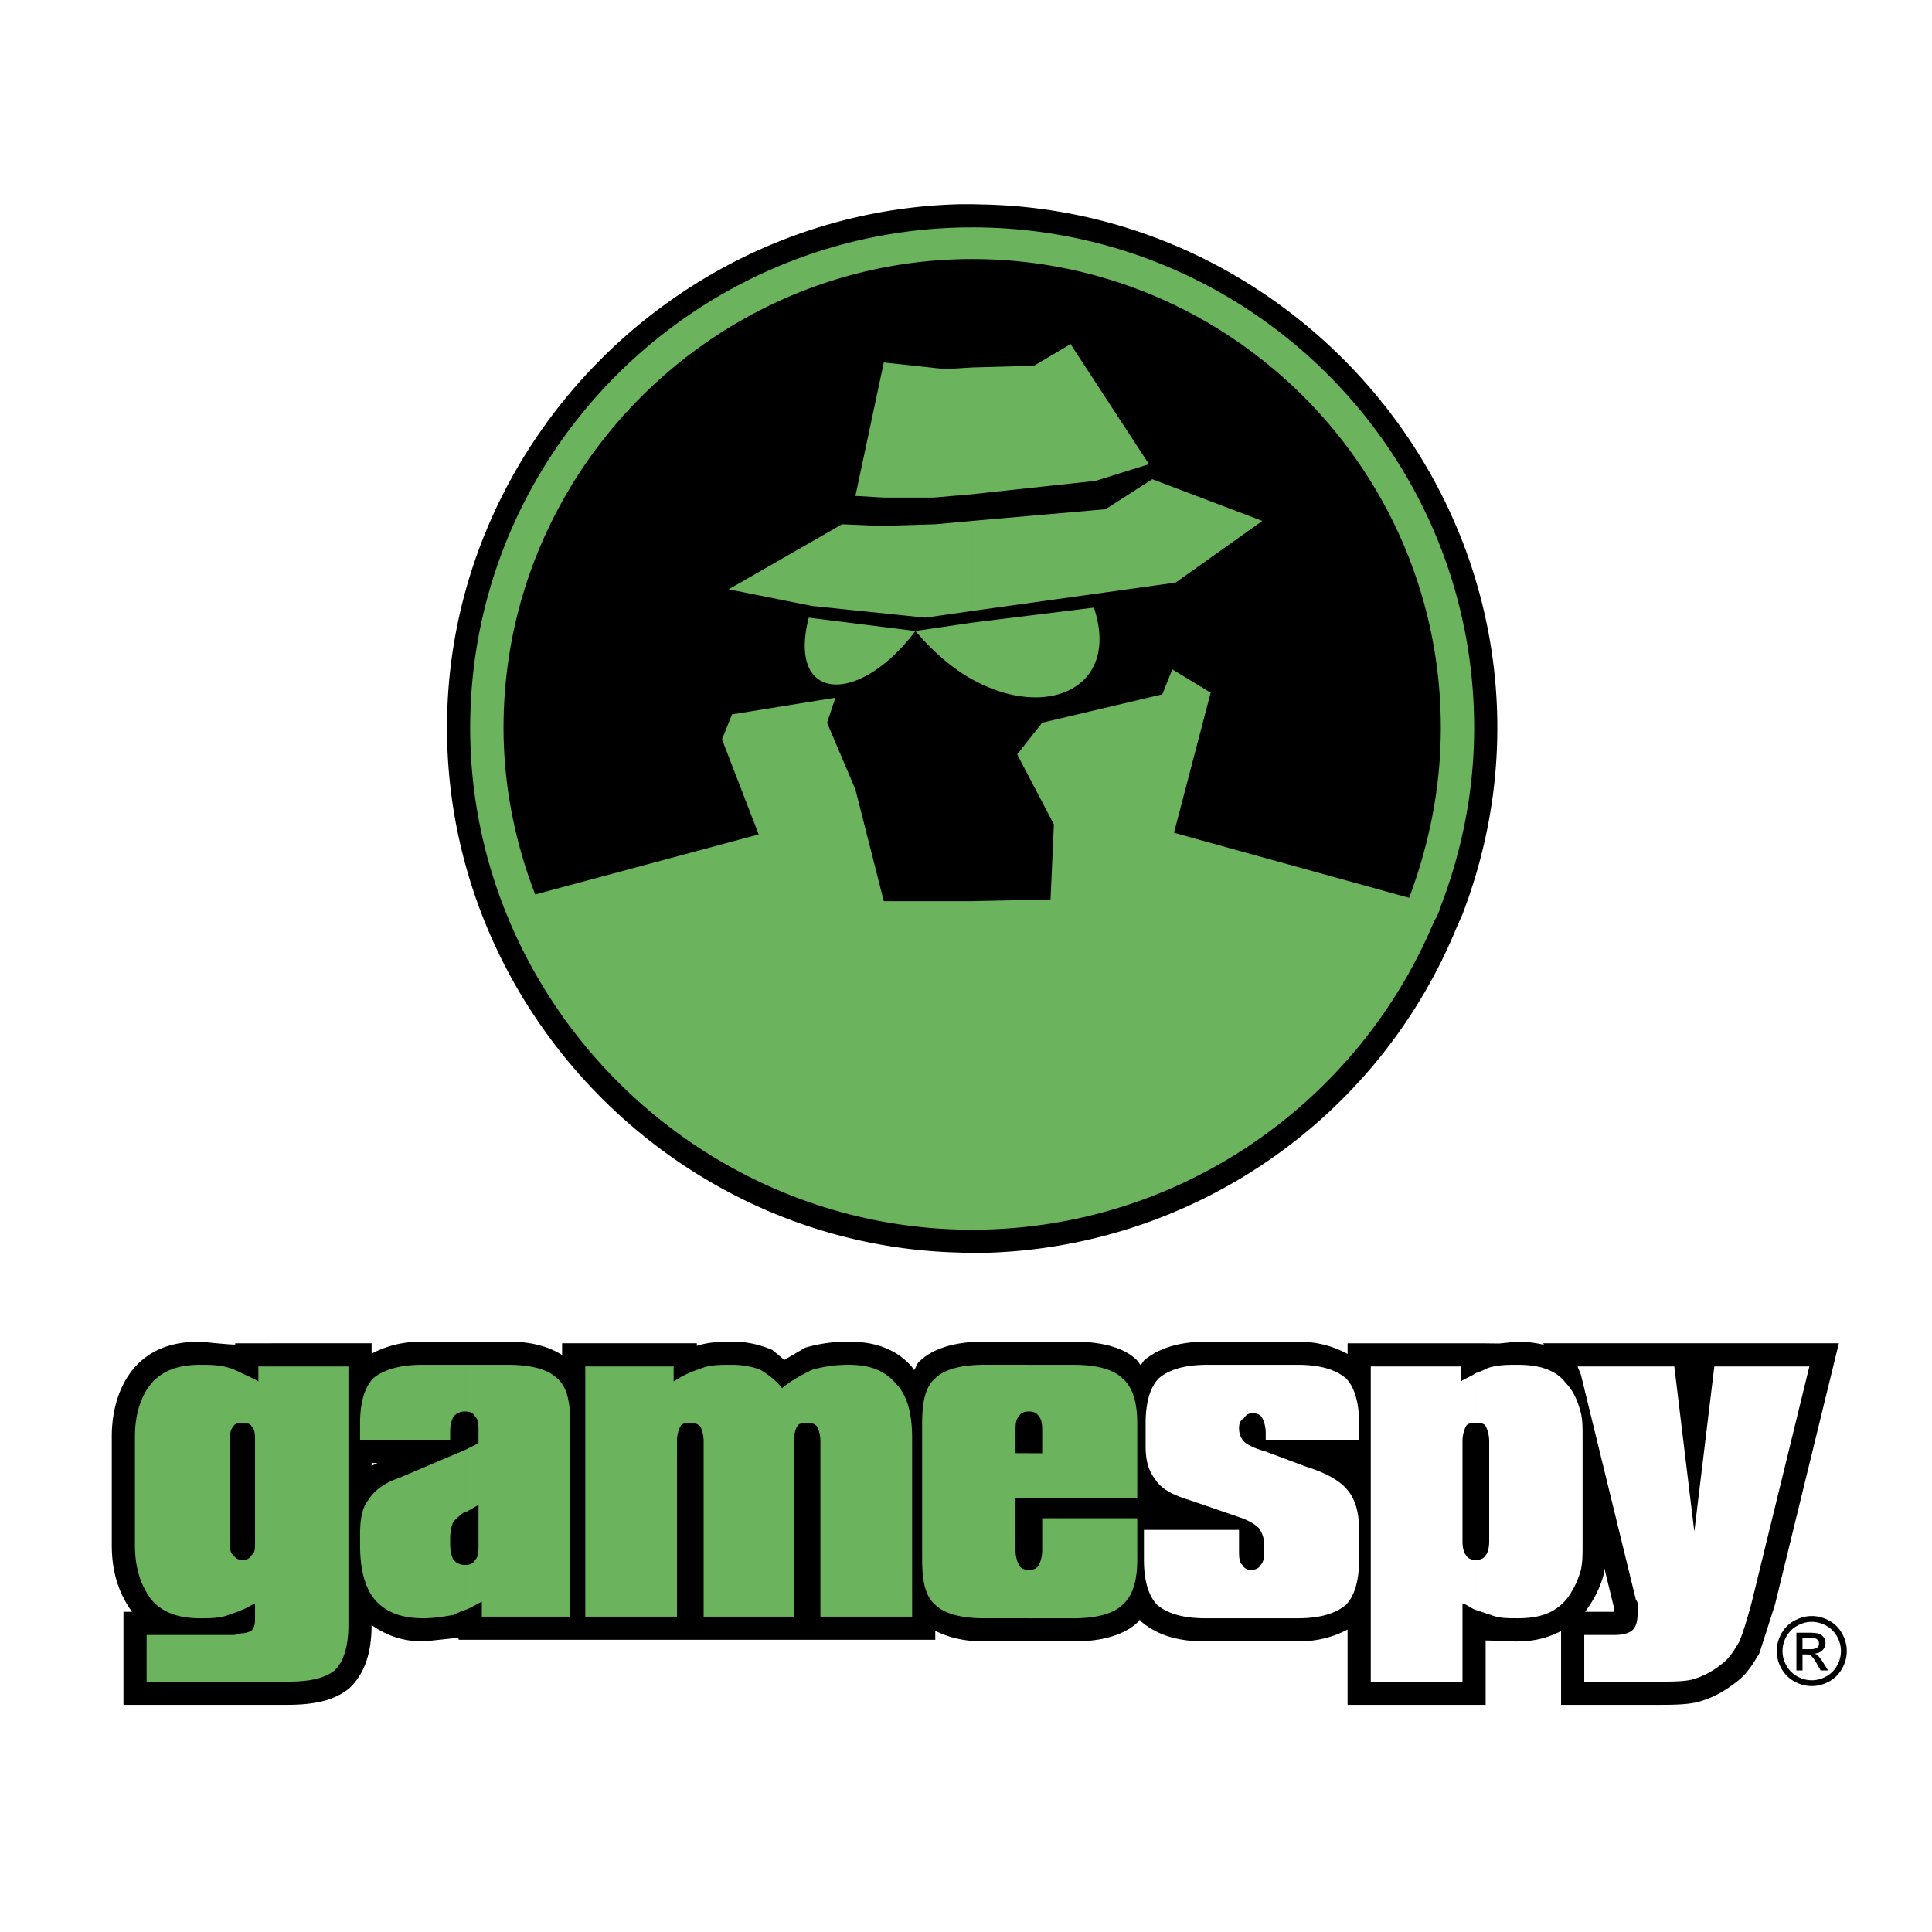
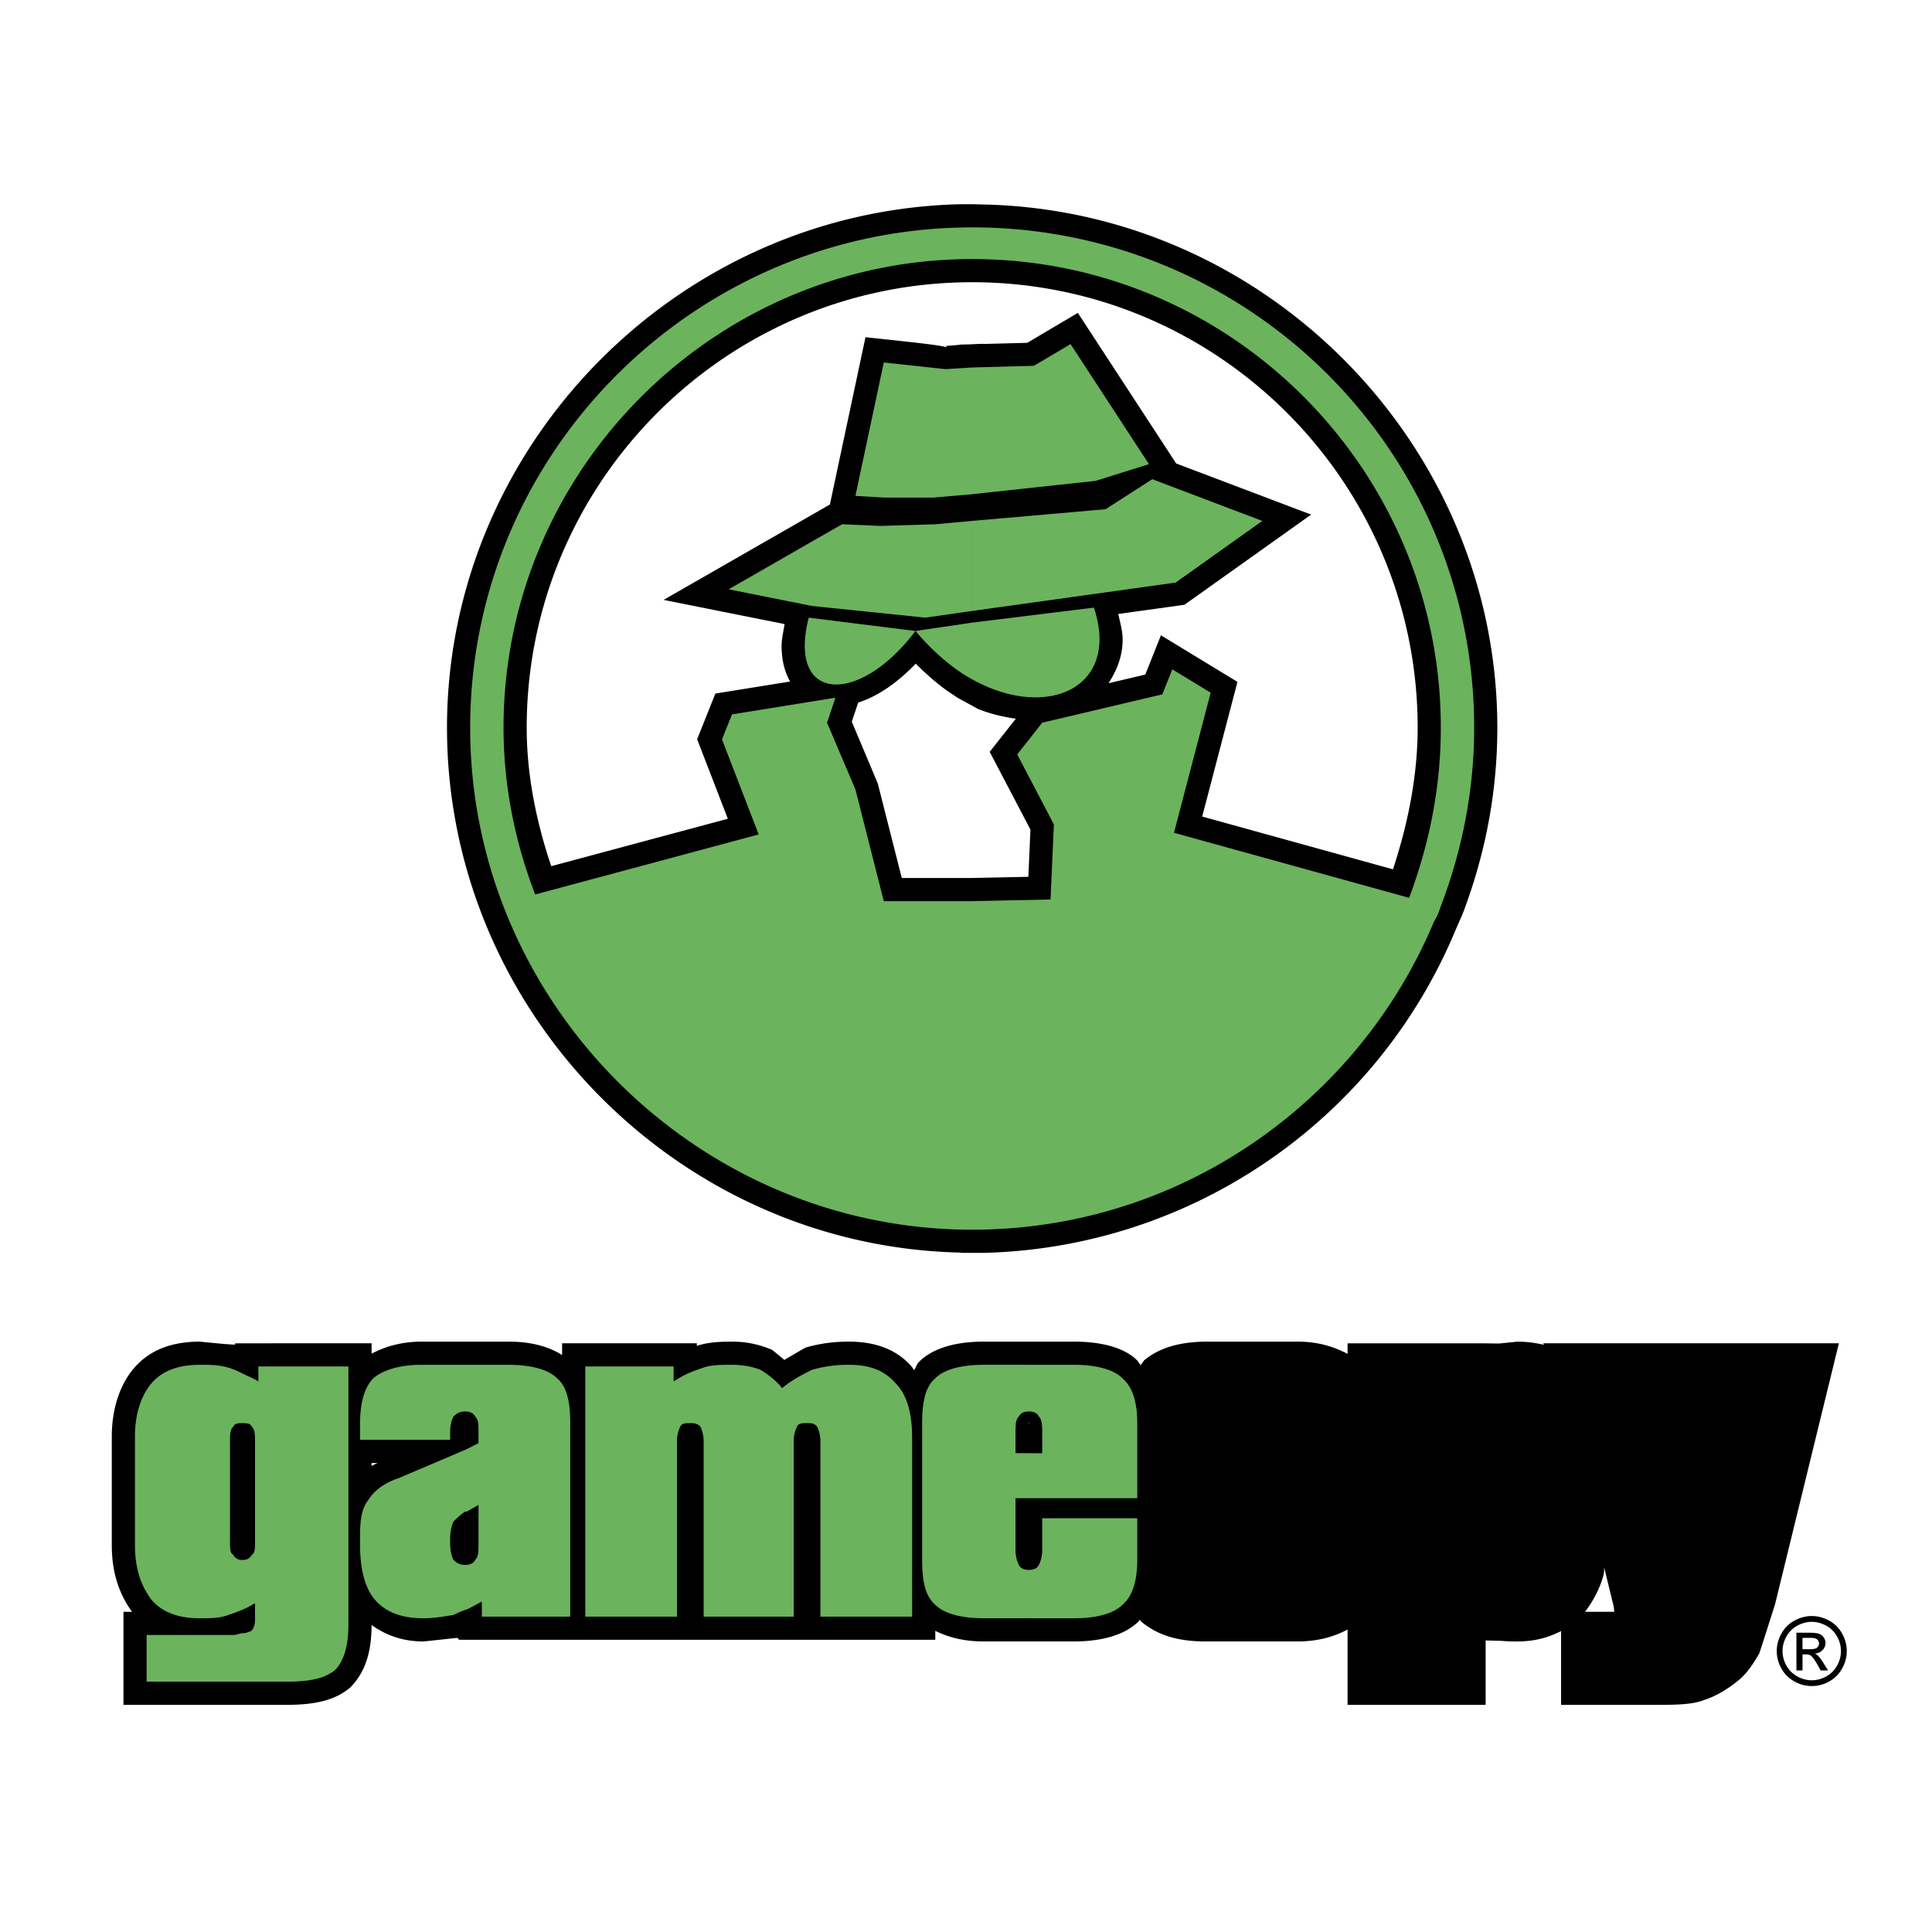
<svg xmlns="http://www.w3.org/2000/svg" width="2500" height="2500" viewBox="0 0 192.756 192.756">
  <g fill-rule="evenodd" clip-rule="evenodd">
-     <path fill="#fff" d="M0 0h192.756v192.756H0V0z" />
    <path d="M95.812 124.97h.014l.012.029h2.311c20.656-.506 39.123-13.131 47.072-32.205.006-.03.678-1.542.678-1.542 2.326-6.074 3.49-12.327 3.49-18.648 0-28.155-22.975-51.571-51.215-52.2l-1.181-.029h-1.155c-28.266.658-51.241 24.074-51.241 52.229 0 28.245 22.975 51.736 51.215 52.366zm2.93-49.959s3.801 7.251 4.066 7.762c-.021.453-.146 3.333-.207 4.706l-5.664.119h-6.966l-2.388-9.405c-.019-.067-2.013-4.799-2.599-6.187l.638-1.913c1.919-.601 3.884-1.949 5.74-3.878 1.302 1.292 2.6 2.401 3.865 3.186.048.07.639.397.639.397l1.727.943c1.287.509 2.535.789 3.758.964l-2.609 3.306zm13.264-11.234c0-.791-.246-1.665-.436-2.519l6.604-.92 12.639-8.996-13.467-5.102c-.115-.178-9.809-15.022-9.809-15.022l-5.047 2.985-4.373.116c-.039-.04-1.245.035-1.247.035l-1.066.027c-.037.042-1.436.129-1.436.129l.125.139c-.887-.223-2.625-.412-6.07-.784l-2.074-.223-3.55 16.693-16.59 9.516 12.071 2.414c-.127.751-.3 1.546-.3 2.165 0 1.559.361 2.711.851 3.566l-7.46 1.202-1.818 4.557 3.062 7.933-17.618 4.731c-1.573-4.661-2.449-9.305-2.449-13.815 0-24.509 19.938-44.446 44.444-44.446 24.507 0 44.447 19.938 44.447 44.446 0 4.566-.879 9.319-2.463 14.128l-19.035-5.266 3.52-13.436-7.633-4.646-1.566 3.918-3.668.865c.834-1.273 1.412-2.701 1.412-4.39zM149.787 163.709a16.47 16.47 0 0 0 1.615.059c1.752 0 3.129-.411 4.348-1.036v7.36h9.299c2.105 0 3.77 0 5.014-.495 1.068-.354 2.15-.963 3.25-1.844.98-.729 1.631-1.816 2.205-2.777.041-.077 1.574-4.892 1.574-4.892.02-.074 6.373-26.062 6.373-26.062h-29.492s.049.125.061.151a11.589 11.589 0 0 0-2.631-.318s-.936.098-1.848.189l-1.705-.022h-13.4v1.059c-1.395-.742-2.975-1.226-5.01-1.226h-8.984c-2.736 0-4.801.612-6.307 1.869a11.93 11.93 0 0 0-.34.485 56.582 56.582 0 0 0-.359-.485c-1.182-1.198-3.389-1.869-6.305-1.869h-8.988c-2.91 0-5.145.695-6.458 2.01-.214.175-.312.591-.499.832l-.226-.334c-1.451-1.668-3.526-2.508-6.292-2.508-1.528 0-2.894.188-4.296.59-.067.022-1.303.746-2.13 1.232l-1.208-.996c-1.374-.58-2.637-.826-4.013-.826-1.168 0-2.367.046-3.514.422v-.255h-13.44v1.169c-1.262-.799-2.987-1.336-5.344-1.336h-8.653c-2.024 0-3.646.485-5.01 1.201v-1.034H23.466v.122c-.239.055-3.514-.289-3.514-.289-2.877 0-5.024.857-6.565 2.621-1.443 1.683-2.234 4.111-2.234 6.845v10.815c0 2.67.665 4.789 2.02 6.676h-.855v9.28h16.288c2.992 0 4.877-.511 6.306-1.702 1.478-1.458 2.161-3.484 2.161-6.26 1.394.987 3.023 1.638 5.178 1.638.125-.007 3.129-.334 3.129-.334l.195-.021.178.082.009-.005v.112h47.552v-.894c1.243.62 2.78 1.059 4.842 1.059h8.988c2.91 0 5.143-.693 6.455-2.005 0-.004.066-.094.117-.162.02.027.107.158.107.158 1.656 1.393 3.686 2.009 6.465 2.009h9.15c2.078 0 3.658-.472 5.01-1.189v7.514h13.775v-6.424l1.564.041zm10.16-6.44l.045-.156.047-.318v-.163l.014-.224.949 3.883.055.521h-2.916c.789-1.059 1.427-2.215 1.806-3.543zm-34.996-15.066l.004-.005v.005h-.004zm-.068 13.224c-.004.006-.006.011-.014.02-.006-.012-.012-.014-.016-.02h.03zm-22.315-13.422l.016-.019.066-.007.07.007c.004.007.004.007.012.016l-.164.003zm-64.913 3.961c-.193.102-.399.18-.583.298v-.298h.583zm-13.415 8.492a.087.087 0 0 0-.008.01c-.002-.003-.01-.008-.012-.01h.02z" />
-     <path d="M146.391 71.421c0 26.006-22.117 47.088-49.398 47.088-27.282 0-49.398-21.082-49.398-47.088 0-26.005 22.116-47.087 49.398-47.087 27.28 0 49.398 21.082 49.398 47.087z" />
    <path d="M96.993 22.685c27.625 0 50.085 22.297 50.085 49.918 0 6.157-1.164 12.147-3.328 17.805-.166.499-.334.998-.664 1.497-7.488 17.971-25.293 30.783-46.093 30.783V89.909l7.82-.167.334-7.488-3.66-6.988 2.496-3.162 11.98-2.829.998-2.496 3.828 2.33-3.66 13.977 23.461 6.49c1.996-5.324 3.16-10.982 3.16-16.972 0-25.791-20.967-46.757-46.757-46.757v-3.162zm0 45.094c7.488 4.159 14.81.831 12.146-7.156l-12.146 1.498v5.658zm0-6.823l20.3-2.829 8.652-6.156-10.98-4.161-4.66 2.996-13.312 1.165v8.985zm0-11.648l12.314-1.331 5.326-1.664-7.822-11.981-3.662 2.164-6.156.167v12.645zm0 73.38c-27.455 0-50.084-22.629-50.084-50.084 0-27.622 22.629-49.918 50.084-49.918v3.161c-25.624 0-46.755 20.966-46.755 46.757 0 5.823 1.164 11.481 3.159 16.639l22.298-5.989-3.661-9.484.998-2.496 10.316-1.663-.831 2.495 2.828 6.657 2.831 11.148h8.817v32.777zm0-86.025l-2.663.166-6.154-.665-2.831 13.312 2.831.166h4.99l3.827-.333V36.663zm0 15.308l-3.661.333-5.491.167-3.827-.167-11.313 6.49 8.318 1.663 11.316 1.166 4.657-.666v-8.986h.001zm0 10.15l-5.657.832-10.648-1.33c-2.165 8.485 4.992 8.817 10.648 1.33 1.83 2.164 3.827 3.827 5.657 4.827v-5.659zM102.65 161.456v-4.825c.498 0 .832-.164 1-.498.164-.332.332-.833.332-1.496v-3.162h9.482v4.159c0 2.162-.498 3.66-1.496 4.493-.832.833-2.496 1.329-4.824 1.329h-4.494zm0-11.979v-4.491h1.332v-1.996c0-.667 0-1.332-.332-1.664-.168-.334-.502-.501-1-.501v-4.658h4.494c2.328 0 3.992.498 4.824 1.332.998.83 1.496 2.328 1.496 4.491v7.487H102.65zm0-13.311v4.658c-.498 0-.83.167-.998.501-.334.332-.334.83-.334 1.664v1.996h1.332v4.491h-1.332v5.16c0 .663.168 1.164.334 1.496.168.334.5.498.998.498v4.825h-4.494c-2.328 0-3.991-.496-4.824-1.329-.997-.833-1.329-2.331-1.329-4.493v-13.645c0-2.163.333-3.661 1.329-4.491.833-.834 2.497-1.332 4.824-1.332h4.494v.001zm-56.24 24.46v-4.493c.499 0 .833-.165.997-.499.334-.334.334-.83.334-1.664v-3.826l-1.164.665h-.167v-6.157l1.331-.666v-1.164c0-.666 0-1.164-.334-1.496-.165-.334-.499-.501-.997-.501v-4.658h4.326c2.329 0 3.992.498 4.826 1.332.997.83 1.331 2.328 1.331 4.491v19.303h-8.82v-1.498c-.666.332-1.164.663-1.663.831zm11.982.666v-24.959h8.818v1.496c.997-.666 1.83-.997 2.827-1.329.833-.334 1.831-.334 2.998-.334.998 0 1.995.167 2.828.498.833.499 1.664 1.165 2.162 1.831 1-.83 1.998-1.332 2.997-1.831a13.046 13.046 0 0 1 3.661-.498c1.995 0 3.494.498 4.657 1.83 1.166 1.165 1.664 2.995 1.664 5.491v17.805h-9.152v-17.471c0-.668-.167-1.167-.332-1.499-.334-.333-.499-.333-1-.333-.498 0-.831 0-.998.333-.167.332-.332.831-.332 1.499v17.471h-8.987v-17.471c0-.668-.167-1.167-.331-1.499-.334-.333-.666-.333-1-.333-.499 0-.83 0-.997.333a3.31 3.31 0 0 0-.333 1.499v17.471h-9.15zm-23.63.832c0 2.162-.499 3.661-1.332 4.492-.997.833-2.496 1.164-4.825 1.164h-4.491v-4.826c.499 0 .664-.166.831-.166.334-.167.499-.664.499-1.164v-1.664c-.333.167-.831.498-1.33.666v-4.992h.165a.917.917 0 0 0 .833-.499c.333-.167.333-.666.333-1.331v-9.982c0-.668 0-1.167-.333-1.499-.167-.333-.499-.333-.998-.333v-4.992c.664.334 1.165.501 1.664.832v-1.496h8.984v25.79zm11.648-25.958v4.658c-.499 0-.833.167-1.165.501-.167.332-.333.83-.333 1.496v.833h-8.987v-1.665c0-2.163.499-3.661 1.332-4.491.997-.834 2.663-1.332 4.825-1.332h4.328zm0 8.485v6.157c-.499.334-.833.666-1.165.998-.167.333-.333.999-.333 1.665v.498c0 .834.165 1.33.333 1.664.331.334.666.499 1.165.499v4.493c-.499.167-.833.334-1.165.498-.998.168-1.998.332-2.996.332-1.997 0-3.661-.496-4.825-1.828-1-1.164-1.499-2.997-1.499-5.492v-.998c0-1.498.167-2.663.833-3.494.499-.832 1.496-1.665 2.995-2.161l6.657-2.831zM24.114 167.78h-9.485v-4.658h8.652c.332 0 .666-.168.833-.168v4.826zm0-7.154c-.333.167-.833.334-1.331.498-.833.332-1.831.332-2.83.332-1.995 0-3.661-.496-4.826-1.828-.998-1.331-1.663-2.997-1.663-5.492V143.32c0-2.329.666-4.159 1.663-5.324 1.165-1.332 2.831-1.83 4.826-1.83 1 0 1.997 0 2.994.334.501.164.833.332 1.167.497v4.992c-.333 0-.666 0-.833.333-.334.332-.334.831-.334 1.499v9.982c0 .665 0 1.164.334 1.331.167.332.5.499.833.499v4.993z" fill="#6cb35d" />
-     <path d="M157.729 156.631v-15.64c.166.666.166 1.498.166 2.329v10.815c0 1 0 1.666-.166 2.496zm0-19.468l5.49 22.465c.164.166.164.332.164.499v.833c0 .831-.164 1.329-.496 1.661-.334.333-1 .501-1.834.501h-2.992v4.658h6.988c1.83 0 3.326 0 4.16-.331 1-.335 1.83-.833 2.66-1.499.668-.499 1.166-1.33 1.666-2.162.334-.834.83-2.332 1.332-4.327l5.654-23.128h-9.482l-1.996 16.473-1.998-16.473h-9.316v.83zm0-.83v.83l-.336-.83h.336zm0 4.658c-.336-1.332-.834-2.329-1.5-2.995-.998-1.332-2.662-1.83-4.826-1.83-.996 0-1.994 0-2.994.334-.332.164-.664.332-1.164.497v4.992c.5 0 .832 0 1 .333.164.332.332.831.332 1.499v9.982c0 .665-.168 1.164-.332 1.331-.168.332-.5.499-1 .499v4.992c.5.167 1 .334 1.496.498.834.332 1.666.332 2.662.332 2.164 0 3.662-.496 4.826-1.828.666-.832 1.164-1.832 1.5-2.997v-15.639zm-22.133 14.643c0 2.162-.498 3.66-1.33 4.493-.998.833-2.494 1.329-4.826 1.329h-9.15c-2.33 0-3.826-.496-4.826-1.329-.83-.833-1.332-2.331-1.332-4.493v-2.995h9.486v1.998c0 .663 0 1.164.332 1.496.166.334.5.498.832.498.498 0 .832-.164.998-.498.334-.332.334-.833.334-1.496v-.667c0-.498-.168-.999-.5-1.498-.334-.332-.832-.665-1.664-.997l-5.324-1.831c-1.664-.498-2.828-1.164-3.33-1.997-.662-.833-.996-1.83-.996-3.329v-2.328c0-2.163.498-3.661 1.33-4.491.998-.834 2.496-1.332 4.826-1.332h8.984c2.332 0 3.828.498 4.826 1.332.832.83 1.33 2.328 1.33 4.491v1.665h-9.314v-.665c0-.667-.168-1.167-.336-1.5-.166-.331-.498-.498-.996-.498a.92.92 0 0 0-.834.498c-.332.168-.498.5-.498 1s.166.998.498 1.332c.334.331.998.664 2.166.998l3.992 1.496c2.16.665 3.492 1.498 4.158 2.331.832.997 1.164 2.329 1.164 3.992v2.995zm11.648-18.637v4.992c-.498 0-.83 0-.998.333a3.325 3.325 0 0 0-.332 1.499v9.982c0 .665.166 1.164.332 1.331.168.332.5.499.998.499v4.992c-.498-.168-.83-.499-1.33-.666v7.82h-9.152v-31.447h8.986v1.496c.498-.33.998-.497 1.496-.831z" fill="#fff" />
    <path d="M180.762 161.232c.586 0 1.158.149 1.717.45.559.303.994.732 1.307 1.293.311.56.467 1.145.467 1.753 0 .602-.152 1.181-.461 1.735a3.248 3.248 0 0 1-1.291 1.294 3.51 3.51 0 0 1-3.476 0 3.257 3.257 0 0 1-1.295-1.294 3.5 3.5 0 0 1-.463-1.735c0-.608.156-1.193.469-1.753.312-.561.75-.99 1.309-1.293.557-.3 1.129-.45 1.717-.45zm0 .579c-.492 0-.969.127-1.434.378s-.828.612-1.09 1.078a2.93 2.93 0 0 0-.395 1.462c0 .502.129.984.387 1.446.258.461.619.821 1.082 1.079.463.257.945.387 1.449.387.502 0 .984-.13 1.449-.387.463-.258.82-.618 1.076-1.079.256-.462.385-.944.385-1.446 0-.508-.129-.994-.391-1.462-.26-.466-.623-.827-1.09-1.078s-.942-.378-1.428-.378zm-1.533 4.847v-3.759h1.291c.441 0 .762.033.959.104a.976.976 0 0 1 .649.914 1 1 0 0 1-.295.718c-.195.204-.457.317-.779.343.133.056.24.122.318.199.152.148.336.397.557.746l.457.735h-.74l-.334-.593c-.262-.465-.473-.757-.633-.874-.111-.087-.273-.13-.486-.13h-.355v1.597h-.609zm.607-2.114h.736c.35 0 .59-.054.719-.158a.514.514 0 0 0 .191-.418.518.518 0 0 0-.348-.494c-.111-.045-.314-.064-.611-.064h-.688v1.134h.001z" />
  </g>
</svg>